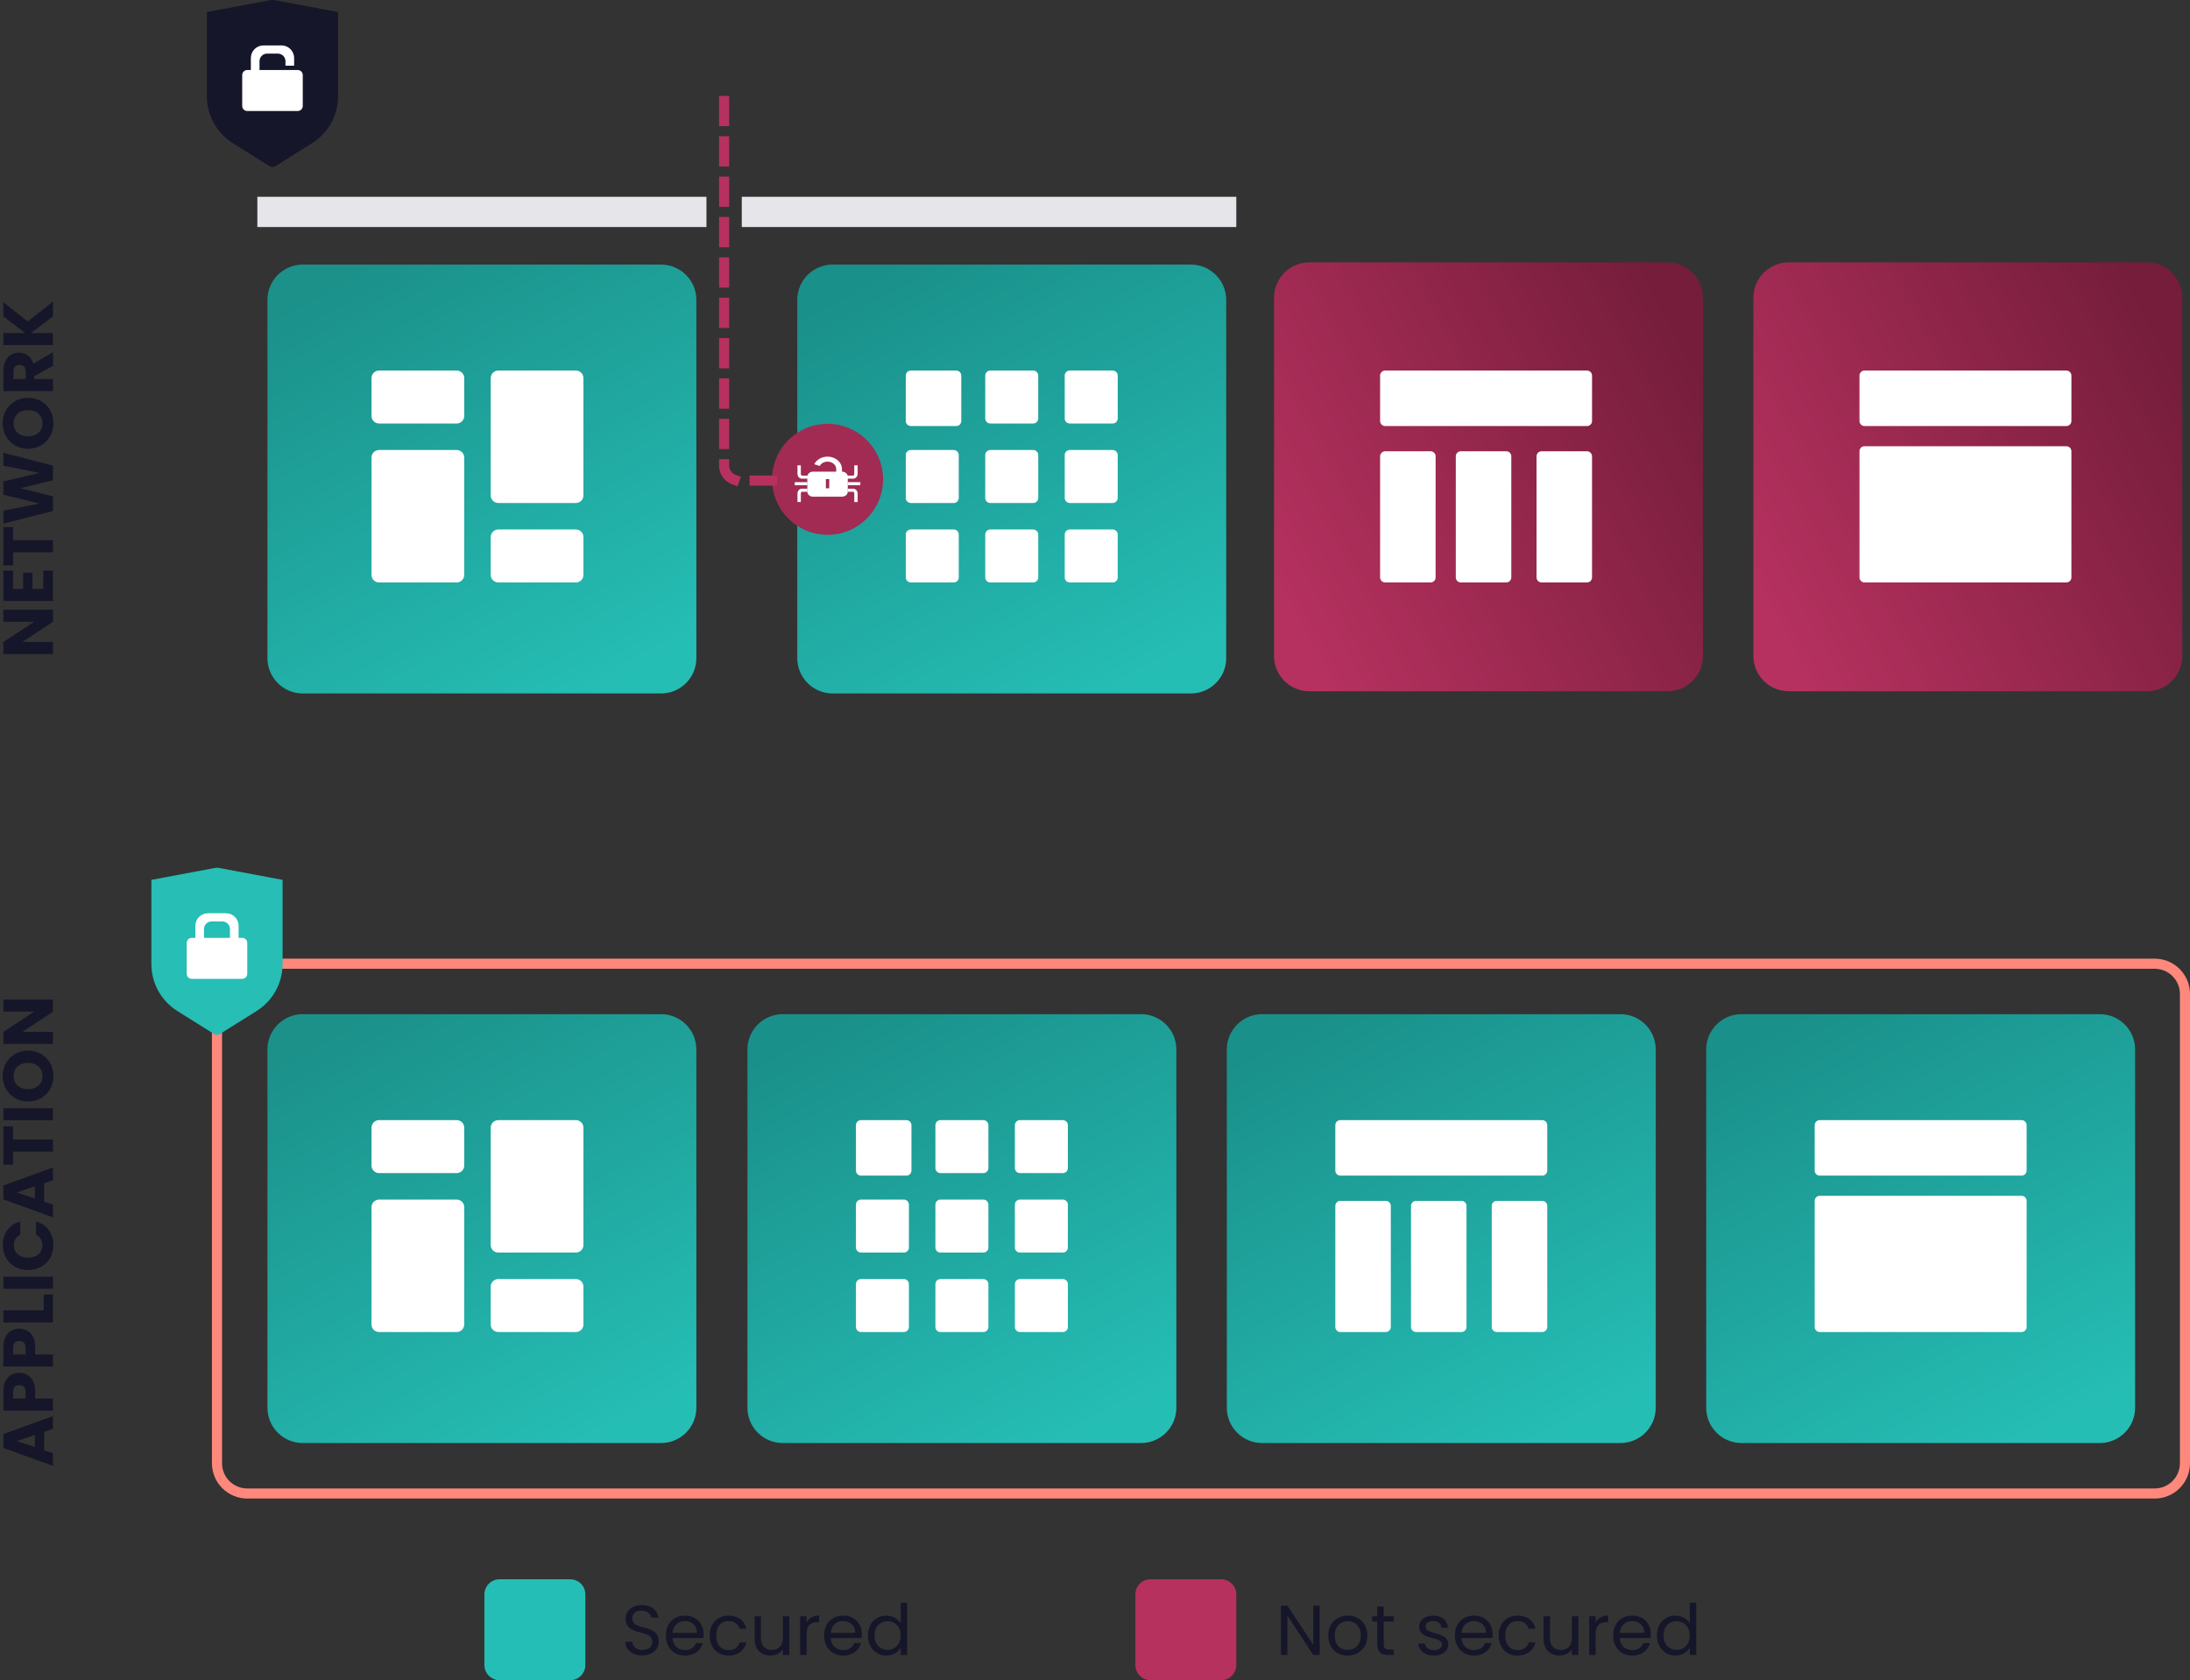
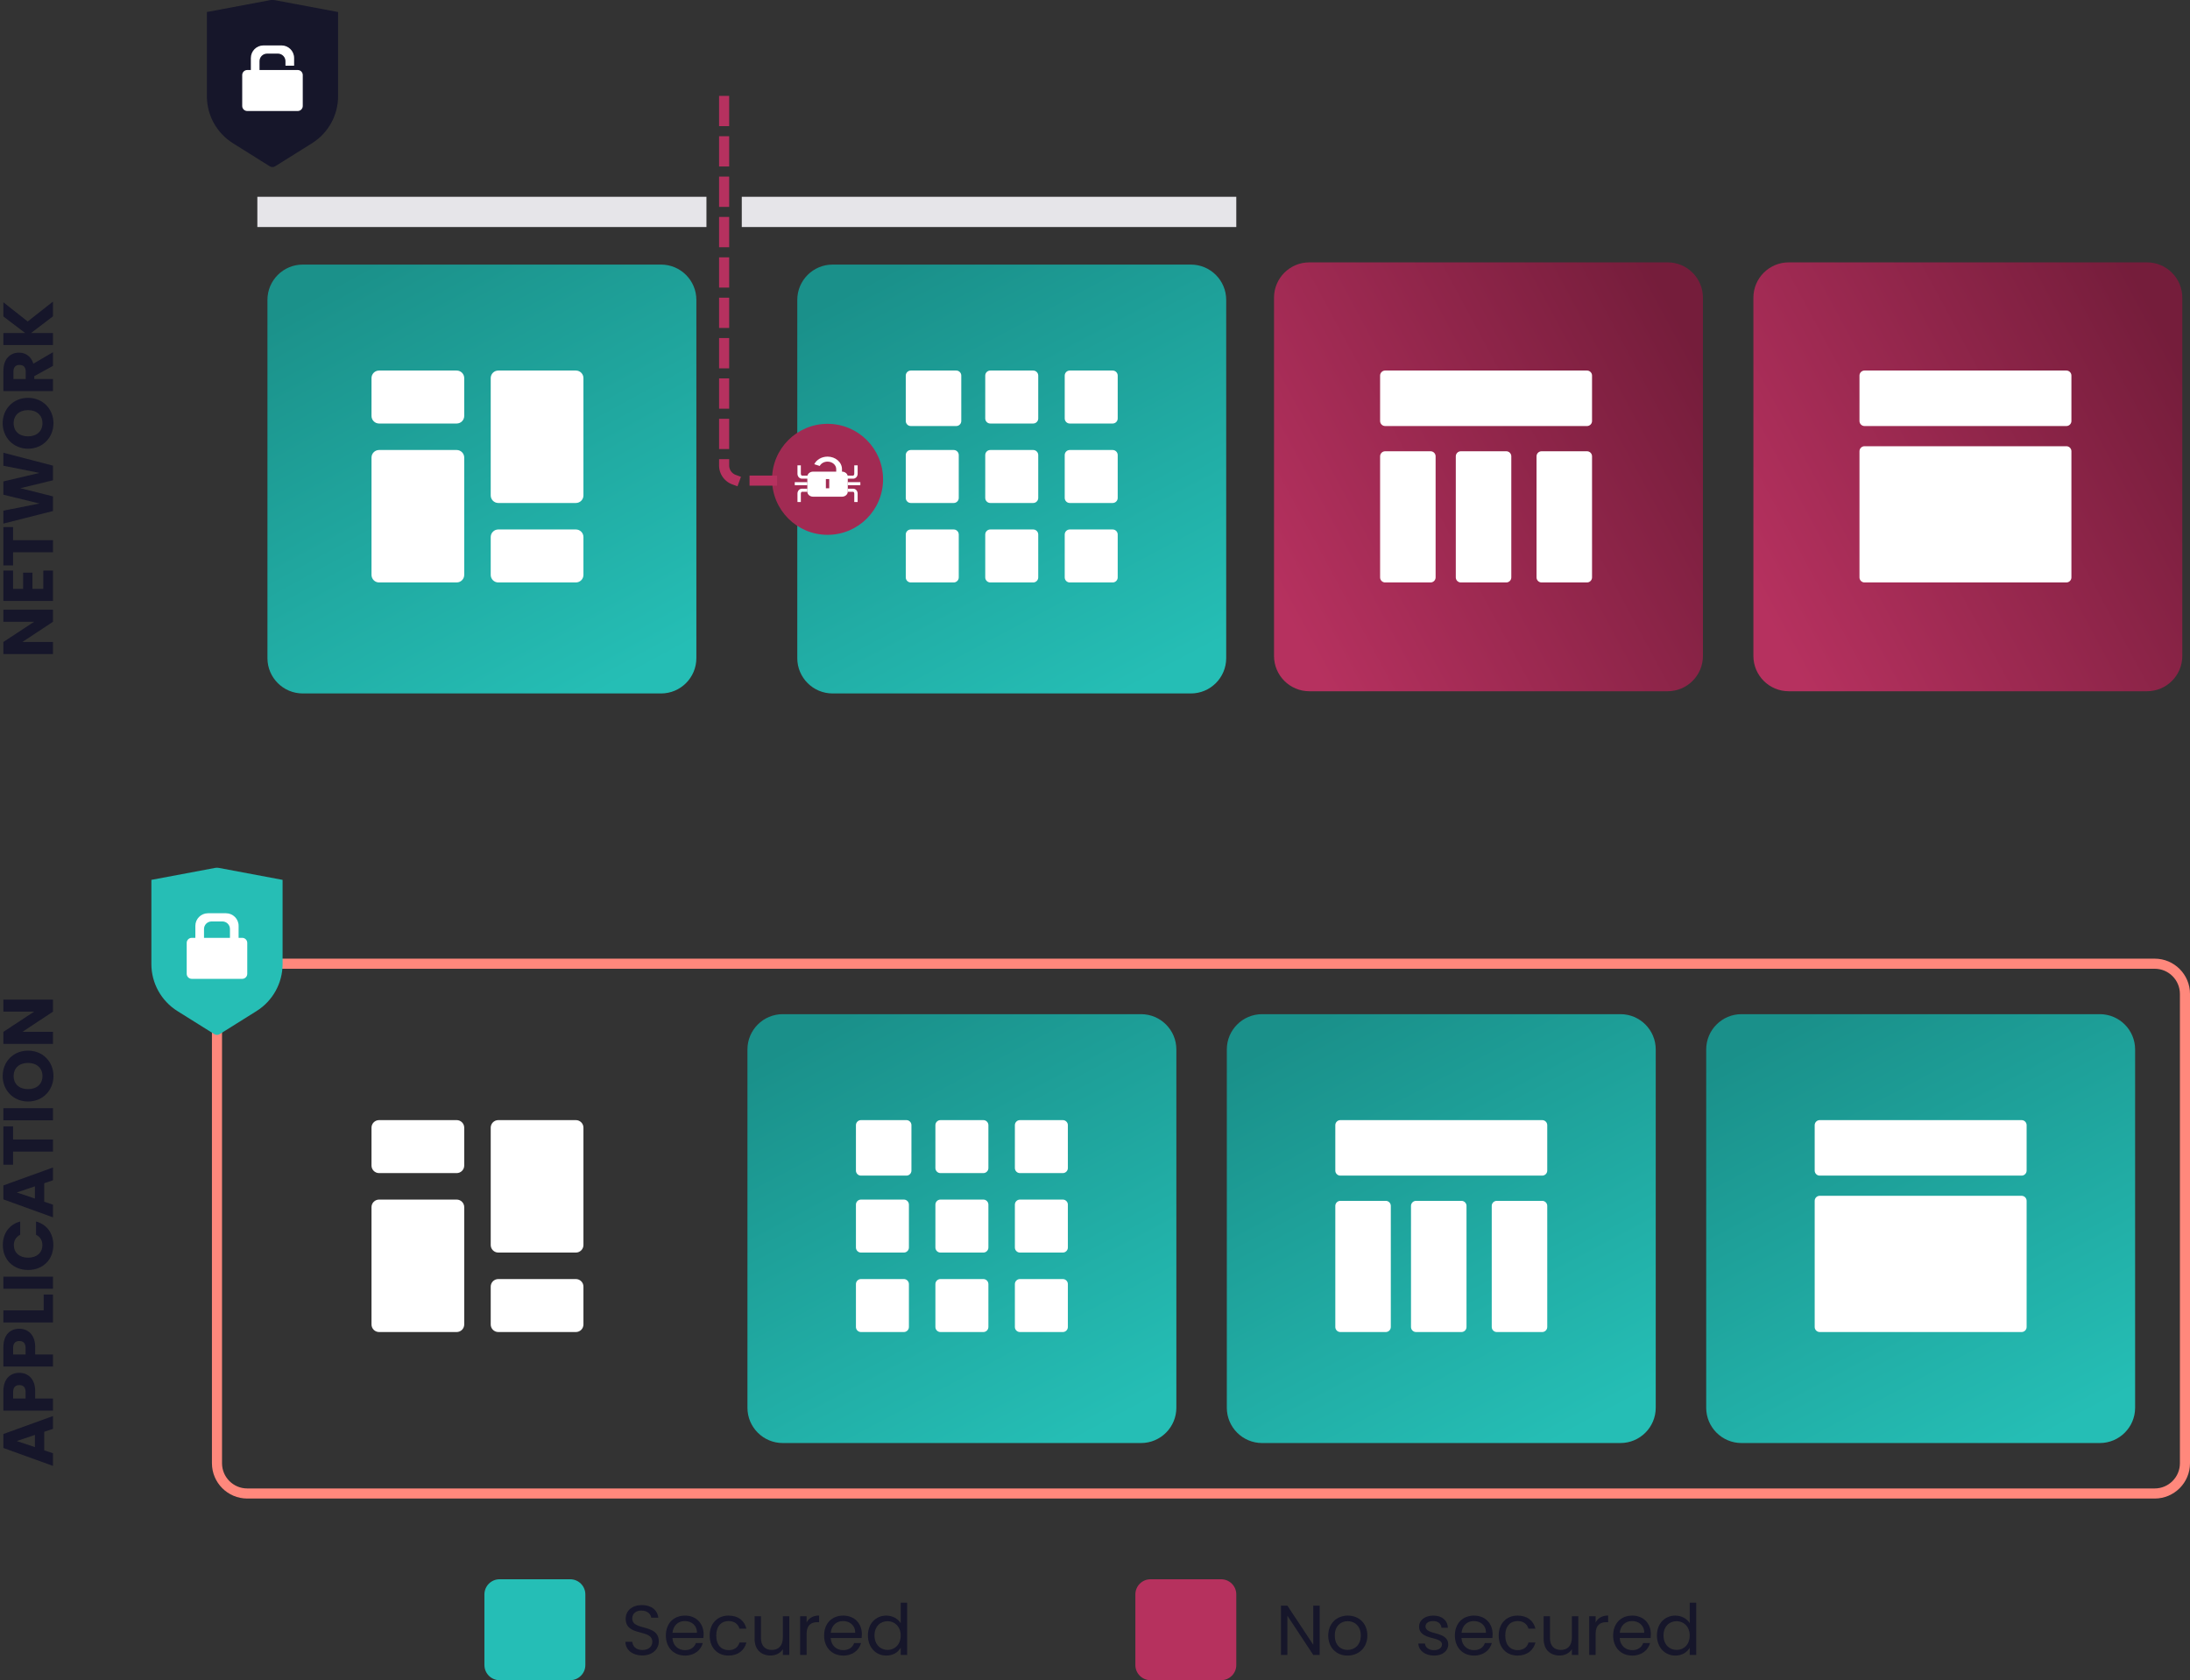
<svg xmlns="http://www.w3.org/2000/svg" height="333" viewBox="0 0 434 333" width="434">
  <rect x="0" y="0" width="434" height="333" fill="#333333" stroke="none" />
  <clipPath id="a">
    <path d="m1000 0v500h-1000v-500z" />
  </clipPath>
  <clipPath id="b">
    <path d="m78 0c3.866 0 7 3.134 7 7v71c0 3.866-3.134 7-7 7h-71c-3.866 0-7-3.134-7-7v-71c0-3.866 3.134-7 7-7z" />
  </clipPath>
  <linearGradient id="c" gradientUnits="userSpaceOnUse" x1="65.628" x2="19.908" y1="85" y2="0">
    <stop offset="0" stop-color="#b6315f" />
    <stop offset="1" stop-color="#751d3b" />
  </linearGradient>
  <clipPath id="d">
    <path d="m41 0c.552-0 1 .448 1 1v9c0 .552-.448 1-1 1h-40c-.552 0-1-.448-1-1v-9c-0-.552.448-1 1-1z" />
  </clipPath>
  <clipPath id="e">
    <path d="m10 0c.552-0 1 .448 1 1v24c0 .552-.448 1-1 1h-9c-.552 0-1-.448-1-1v-24c-0-.552.448-1 1-1z" />
  </clipPath>
  <clipPath id="f">
    <path d="m41 0c.552-0 1 .448 1 1v25c0 .552-.448 1-1 1h-40c-.552 0-1-.448-1-1v-25c-0-.552.448-1 1-1z" />
  </clipPath>
  <clipPath id="g">
    <path d="m78 0c3.866 0 7 3.134 7 7v71c0 3.866-3.134 7-7 7h-71c-3.866 0-7-3.134-7-7v-71c0-3.866 3.134-7 7-7z" />
  </clipPath>
  <linearGradient id="h" gradientUnits="userSpaceOnUse" x1="66.304" x2="19.774" y1="85" y2="0">
    <stop offset="0" stop-color="#25beb5" />
    <stop offset="1" stop-color="#1b918a" />
  </linearGradient>
  <clipPath id="i">
    <path d="m40.5 31.5c.828 0 1.5.672 1.5 1.5v7.5c0 .828-.672 1.5-1.5 1.5h-15.375c-.828 0-1.5-.672-1.5-1.5v-7.5c0-.828.672-1.5 1.5-1.5zm-23.625-31.5c.828-0 1.5.672 1.5 1.5v7.5c0 .828-.672 1.5-1.5 1.5h-15.375c-.828 0-1.5-.672-1.5-1.5v-7.5c-0-.828.672-1.5 1.5-1.5z" />
  </clipPath>
  <clipPath id="j">
    <path d="m16.875 15.75c.828 0 1.5.672 1.5 1.5v23.25c0 .828-.672 1.5-1.5 1.5h-15.375c-.828 0-1.5-.672-1.5-1.5v-23.25c-0-.828.672-1.5 1.5-1.5zm23.625-15.75c.828-0 1.5.672 1.5 1.5v23.25c0 .828-.672 1.5-1.5 1.5h-15.375c-.828 0-1.5-.672-1.5-1.5v-23.25c0-.828.672-1.5 1.5-1.5z" />
  </clipPath>
  <linearGradient id="k" gradientUnits="userSpaceOnUse" x1="65.067" x2="19.784" y1="85" y2="0">
    <stop offset="0" stop-color="#25beb5" />
    <stop offset="1" stop-color="#1a908a" />
  </linearGradient>
  <clipPath id="l">
    <path d="m10 0c.552-0 1 .448 1 1v9c0 .552-.448 1-1 1h-9c-.552 0-1-.448-1-1v-9c-0-.552.448-1 1-1z" />
  </clipPath>
  <clipPath id="m">
    <path d="m9.5 31.5c.552 0 1 .448 1 1v8.5c0 .552-.448 1-1 1h-8.5c-.552 0-1-.448-1-1v-8.5c-0-.552.448-1 1-1zm15.75 0c.552 0 1 .448 1 1v8.5c0 .552-.448 1-1 1h-8.5c-.552 0-1-.448-1-1v-8.5c0-.552.448-1 1-1zm15.75 0c.552 0 1 .448 1 1v8.5c0 .552-.448 1-1 1h-8.5c-.552 0-1-.448-1-1v-8.5c0-.552.448-1 1-1zm-31.5-15.75c.552 0 1 .448 1 1v8.5c0 .552-.448 1-1 1h-8.5c-.552 0-1-.448-1-1v-8.5c-0-.552.448-1 1-1zm15.75 0c.552 0 1 .448 1 1v8.5c0 .552-.448 1-1 1h-8.5c-.552 0-1-.448-1-1v-8.5c0-.552.448-1 1-1zm15.75 0c.552 0 1 .448 1 1v8.5c0 .552-.448 1-1 1h-8.5c-.552 0-1-.448-1-1v-8.5c0-.552.448-1 1-1zm-15.75-15.75c.552-0 1 .448 1 1v8.5c0 .552-.448 1-1 1h-8.5c-.552 0-1-.448-1-1v-8.5c0-.552.448-1 1-1zm15.75 0c.552-0 1 .448 1 1v8.5c0 .552-.448 1-1 1h-8.5c-.552 0-1-.448-1-1v-8.5c0-.552.448-1 1-1z" />
  </clipPath>
  <clipPath id="n">
    <path d="m2.394 0 4.004 6.09v-6.09h2.394v9.828h-2.394l-4.004-6.062v6.062h-2.394v-9.828z" />
  </clipPath>
  <clipPath id="o">
    <path d="m6.02 0v1.918h-3.626v1.988h3.206v1.848h-3.206v2.156h3.626v1.918h-6.02v-9.828z" />
  </clipPath>
  <clipPath id="p">
    <path d="m7.602 0v1.918h-2.604v7.91h-2.394v-7.91h-2.604v-1.918z" />
  </clipPath>
  <clipPath id="q">
    <path d="m2.562 0 1.414 7.154 1.75-7.154h2.632l1.68 7.154 1.428-7.154h2.576l-2.562 9.828h-2.898l-1.568-6.468-1.624 6.468h-2.898l-2.492-9.828z" />
  </clipPath>
  <clipPath id="r">
    <path d="m5.054 0c2.8 0 5.026 2.072 5.026 5.026s-2.24 5.04-5.026 5.04-5.054-2.086-5.054-5.04 2.268-5.026 5.054-5.026zm0 2.17c-1.596 0-2.604 1.106-2.604 2.856 0 1.722 1.008 2.856 2.604 2.856 1.568 0 2.59-1.134 2.59-2.856 0-1.75-1.022-2.856-2.59-2.856z" />
  </clipPath>
  <clipPath id="s">
    <path d="m4.018 0c2.408 0 3.612 1.386 3.612 3.094 0 1.232-.672 2.394-2.184 2.842l2.268 3.892h-2.702l-2.044-3.71h-.574v3.71h-2.394v-9.828zm-.14 1.988h-1.484v2.436h1.484c.896 0 1.316-.462 1.316-1.232 0-.728-.42-1.204-1.316-1.204z" />
  </clipPath>
  <clipPath id="t">
    <path d="m2.394 0v4.312l3.276-4.312h2.814l-3.808 4.816 3.948 5.012h-2.926l-3.304-4.34v4.34h-2.394v-9.828z" />
  </clipPath>
  <clipPath id="u">
    <path d="m13.369.013 12.631 2.371v16.681c0 3.791-1.952 7.314-5.166 9.325l-7.304 4.57c-.324.203-.736.203-1.061 0l-7.304-4.57c-3.214-2.011-5.166-5.534-5.166-9.325v-16.681l12.631-2.371c.244-.046.494-.046.738 0z" />
  </clipPath>
  <clipPath id="v">
    <path d="m7.786 0c1.381-0 2.5 1.119 2.5 2.5v1.518l-1.715-.001 0-.892c0-.78-.595-1.42-1.356-1.493l-.144-.007h-2.143c-.828 0-1.5.672-1.5 1.5v1.75h7.571c.552 0 1 .448 1 1v6.125c0 .552-.448 1-1 1h-10c-.552 0-1-.448-1-1v-6.125c-0-.552.448-1 1-1h.714l0-2.375c0-1.381 1.119-2.5 2.5-2.5z" />
  </clipPath>
  <clipPath id="w">
    <path d="m11 0c6.075 0 11 4.925 11 11 0 6.075-4.925 11-11 11-6.075 0-11-4.925-11-11 0-6.075 4.925-11 11-11z" />
  </clipPath>
  <clipPath id="x">
    <path d="m4.007 0c1.576 0 2.858 1.112 2.858 2.48v.495c.634 0 1.149.446 1.149.996v2.975c0 .55-.514.996-1.149.996h-5.723c-.628 0-1.142-.446-1.142-.996v-2.975c0-.55.514-.996 1.142-.996h4.581v-.495c0-.825-.768-1.49-1.716-1.49-.688 0-1.282.348-1.556.861l-1.075-.348c.434-.886 1.449-1.503 2.631-1.503zm.334 4.447h-.668v1.832h.668z" />
  </clipPath>
  <clipPath id="y">
    <path d="m2.493 0v.611h-2.493v-.611z" />
  </clipPath>
  <clipPath id="z">
    <path d="m2.493 0v.611h-2.493v-.611z" />
  </clipPath>
  <clipPath id="A">
    <path d="m1.061 0c.502 0 .895.43.895.978v1.668h-.668v-1.668c0-.206-.122-.367-.227-.367h-1.061v-.611z" />
  </clipPath>
  <clipPath id="B">
    <path d="m1.956 0v.611h-1.061c-.105 0-.227.161-.227.367v1.668h-.668v-1.668c0-.548.393-.978.895-.978z" />
  </clipPath>
  <clipPath id="C">
    <path d="m2.095 0v1.668c0 .549-.393.978-.895.978h-1.2v-.611h1.2c.105 0 .227-.16.227-.367v-1.668z" />
  </clipPath>
  <clipPath id="D">
    <path d="m.668 0v1.668c0 .207.122.367.227.367h1.223v.611h-1.223c-.502 0-.895-.429-.895-.978v-1.668z" />
  </clipPath>
  <clipPath id="E">
    <path d="m89 0v6h-89v-6zm105 0v6h-98v-6z" />
  </clipPath>
  <clipPath id="F">
    <path d="m6.328 0 3.556 9.828h-2.534l-.588-1.736h-3.668l-.588 1.736h-2.506l3.556-9.828zm-1.4 2.646-1.204 3.598h2.422z" />
  </clipPath>
  <clipPath id="G">
    <path d="m3.878 0c2.408 0 3.612 1.358 3.612 3.164 0 1.624-1.106 3.136-3.612 3.136h-1.484v3.528h-2.394v-9.828zm-.182 1.932h-1.302v2.464h1.302c.952 0 1.358-.476 1.358-1.232s-.406-1.232-1.358-1.232z" />
  </clipPath>
  <clipPath id="H">
    <path d="m3.878 0c2.408 0 3.612 1.358 3.612 3.164 0 1.624-1.106 3.136-3.612 3.136h-1.484v3.528h-2.394v-9.828zm-.182 1.932h-1.302v2.464h1.302c.952 0 1.358-.476 1.358-1.232s-.406-1.232-1.358-1.232z" />
  </clipPath>
  <clipPath id="I">
    <path d="m2.394 0v7.98h3.136v1.848h-5.53v-9.828z" />
  </clipPath>
  <clipPath id="J">
    <path d="m2.394 0v9.828h-2.394v-9.828z" />
  </clipPath>
  <clipPath id="K">
    <path d="m4.942 0c2.338 0 4.102 1.316 4.662 3.444h-2.632c-.406-.84-1.148-1.26-2.058-1.26-1.47 0-2.478 1.092-2.478 2.828s1.008 2.828 2.478 2.828c.91 0 1.652-.42 2.058-1.26h2.632c-.56 2.128-2.324 3.43-4.662 3.43-2.898 0-4.942-2.058-4.942-4.998s2.044-5.012 4.942-5.012z" />
  </clipPath>
  <clipPath id="L">
    <path d="m6.328 0 3.556 9.828h-2.534l-.588-1.736h-3.668l-.588 1.736h-2.506l3.556-9.828zm-1.4 2.646-1.204 3.598h2.422z" />
  </clipPath>
  <clipPath id="M">
    <path d="m7.602 0v1.918h-2.604v7.91h-2.394v-7.91h-2.604v-1.918z" />
  </clipPath>
  <clipPath id="N">
    <path d="m2.394 0v9.828h-2.394v-9.828z" />
  </clipPath>
  <clipPath id="O">
    <path d="m5.054 0c2.8 0 5.026 2.072 5.026 5.026s-2.24 5.04-5.026 5.04-5.054-2.086-5.054-5.04 2.268-5.026 5.054-5.026zm0 2.17c-1.596 0-2.604 1.106-2.604 2.856 0 1.722 1.008 2.856 2.604 2.856 1.568 0 2.59-1.134 2.59-2.856 0-1.75-1.022-2.856-2.59-2.856z" />
  </clipPath>
  <clipPath id="P">
    <path d="m2.394 0 4.004 6.09v-6.09h2.394v9.828h-2.394l-4.004-6.062v6.062h-2.394v-9.828z" />
  </clipPath>
  <clipPath id="Q">
    <path d="m385 0c3.866-0 7 3.134 7 7v93c0 3.866-3.134 7-7 7h-378c-3.866 0-7-3.134-7-7v-93c-0-3.866 3.134-7 7-7z" />
  </clipPath>
  <clipPath id="R">
    <path d="m7.786 0c1.381-0 2.5 1.119 2.5 2.5l-.001 2.375h.715c.552 0 1 .448 1 1v6.125c0 .552-.448 1-1 1h-10c-.552 0-1-.448-1-1v-6.125c-0-.552.448-1 1-1h.714l0-2.375c0-1.381 1.119-2.5 2.5-2.5zm-.714 1.625h-2.143c-.828 0-1.5.672-1.5 1.5v1.75h5.143v-1.75c0-.828-.672-1.5-1.5-1.5z" />
  </clipPath>
  <clipPath id="S">
    <path d="m17 0c1.657-0 3 1.343 3 3v14c0 1.657-1.343 3-3 3h-14c-1.657 0-3-1.343-3-3v-14c-0-1.657 1.343-3 3-3z" />
  </clipPath>
  <clipPath id="T">
    <path d="m3.29 0c1.862 0 3.08 1.022 3.234 2.506h-1.4c-.084-.658-.7-1.4-1.89-1.414-1.05-.028-1.876.518-1.876 1.568 0 2.52 5.264.952 5.264 4.564 0 1.386-1.134 2.758-3.248 2.758-1.96 0-3.346-1.092-3.374-2.702h1.358c.084.812.658 1.624 2.016 1.624 1.232 0 1.96-.7 1.96-1.624 0-2.632-5.278-.952-5.278-4.578 0-1.61 1.302-2.702 3.234-2.702z" />
  </clipPath>
  <clipPath id="U">
    <path d="m3.794 0c2.226 0 3.682 1.568 3.682 3.668 0 .28-.014.504-.042.77h-6.132c.098 1.554 1.19 2.408 2.492 2.408 1.148 0 1.876-.588 2.156-1.414h1.372c-.392 1.4-1.624 2.492-3.528 2.492-2.184 0-3.794-1.54-3.794-3.976 0-2.422 1.554-3.948 3.794-3.948zm-.056 1.078c-1.246 0-2.282.826-2.422 2.324h4.844c.014-1.498-1.106-2.324-2.422-2.324z" />
  </clipPath>
  <clipPath id="V">
    <path d="m3.738 0c1.904 0 3.15.98 3.542 2.59h-1.372c-.266-.924-1.036-1.512-2.17-1.512-1.4 0-2.436.994-2.436 2.87 0 1.904 1.036 2.898 2.436 2.898 1.134 0 1.89-.546 2.17-1.512h1.372c-.392 1.526-1.638 2.59-3.542 2.59-2.184 0-3.738-1.54-3.738-3.976 0-2.408 1.554-3.948 3.738-3.948z" />
  </clipPath>
  <clipPath id="W">
    <path d="m1.26 0v4.326c0 1.554.854 2.352 2.142 2.352 1.316 0 2.198-.812 2.198-2.464v-4.214h1.274v7.672h-1.274v-1.134c-.49.798-1.428 1.246-2.45 1.246-1.764 0-3.15-1.092-3.15-3.29v-4.494z" />
  </clipPath>
  <clipPath id="X">
    <path d="m3.752 0v1.316h-.336c-1.218 0-2.142.546-2.142 2.324v4.172h-1.274v-7.672h1.274v1.246c.434-.854 1.26-1.386 2.478-1.386z" />
  </clipPath>
  <clipPath id="Y">
    <path d="m3.794 0c2.226 0 3.682 1.568 3.682 3.668 0 .28-.014.504-.042.77h-6.132c.098 1.554 1.19 2.408 2.492 2.408 1.148 0 1.876-.588 2.156-1.414h1.372c-.392 1.4-1.624 2.492-3.528 2.492-2.184 0-3.794-1.54-3.794-3.976 0-2.422 1.554-3.948 3.794-3.948zm-.056 1.078c-1.246 0-2.282.826-2.422 2.324h4.844c.014-1.498-1.106-2.324-2.422-2.324z" />
  </clipPath>
  <clipPath id="Z">
    <path d="m7.784 0v10.36h-1.288v-1.442c-.462.854-1.456 1.568-2.856 1.568-2.058 0-3.64-1.61-3.64-3.99 0-2.394 1.582-3.934 3.654-3.934 1.204 0 2.31.616 2.842 1.498v-4.06zm-3.892 3.668c-1.4 0-2.59 1.022-2.59 2.828s1.19 2.87 2.59 2.87 2.604-1.05 2.604-2.856c0-1.778-1.204-2.842-2.604-2.842z" />
  </clipPath>
  <clipPath id="aa">
    <path d="m1.274 0 5.124 7.756v-7.756h1.274v9.772h-1.274l-5.124-7.77v7.77h-1.274v-9.772z" />
  </clipPath>
  <clipPath id="ab">
    <path d="m3.878 0c2.184 0 3.878 1.526 3.878 3.948 0 2.436-1.75 3.976-3.934 3.976-2.17 0-3.822-1.54-3.822-3.976 0-2.422 1.708-3.948 3.878-3.948zm-.014 1.106c-1.344 0-2.562.91-2.562 2.842 0 1.946 1.19 2.856 2.52 2.856s2.632-.91 2.632-2.856c0-1.932-1.274-2.842-2.59-2.842z" />
  </clipPath>
  <clipPath id="ac">
-     <path d="m2.268 0v1.932h2.002v1.05h-2.002v4.522c0 .756.28 1.022 1.064 1.022h.938v1.078h-1.148c-1.358 0-2.128-.56-2.128-2.1v-4.522h-.994v-1.05h.994v-1.932z" />
-   </clipPath>
+     </clipPath>
  <clipPath id="ad">
    <path d="m2.968 0c1.694 0 2.814.91 2.898 2.408h-1.274c-.056-.77-.644-1.33-1.666-1.33-.938 0-1.498.448-1.498 1.064 0 1.82 4.452.826 4.508 3.57 0 1.26-1.106 2.212-2.8 2.212-1.792 0-3.052-.98-3.136-2.38h1.316c.07.742.728 1.302 1.806 1.302 1.008 0 1.568-.504 1.568-1.134 0-1.708-4.536-.714-4.536-3.57 0-1.176 1.106-2.142 2.814-2.142z" />
  </clipPath>
  <clipPath id="ae">
    <path d="m3.794 0c2.226 0 3.682 1.568 3.682 3.668 0 .28-.014.504-.042.77h-6.132c.098 1.554 1.19 2.408 2.492 2.408 1.148 0 1.876-.588 2.156-1.414h1.372c-.392 1.4-1.624 2.492-3.528 2.492-2.184 0-3.794-1.54-3.794-3.976 0-2.422 1.554-3.948 3.794-3.948zm-.056 1.078c-1.246 0-2.282.826-2.422 2.324h4.844c.014-1.498-1.106-2.324-2.422-2.324z" />
  </clipPath>
  <clipPath id="af">
    <path d="m3.738 0c1.904 0 3.15.98 3.542 2.59h-1.372c-.266-.924-1.036-1.512-2.17-1.512-1.4 0-2.436.994-2.436 2.87 0 1.904 1.036 2.898 2.436 2.898 1.134 0 1.89-.546 2.17-1.512h1.372c-.392 1.526-1.638 2.59-3.542 2.59-2.184 0-3.738-1.54-3.738-3.976 0-2.408 1.554-3.948 3.738-3.948z" />
  </clipPath>
  <clipPath id="ag">
    <path d="m1.26 0v4.326c0 1.554.854 2.352 2.142 2.352 1.316 0 2.198-.812 2.198-2.464v-4.214h1.274v7.672h-1.274v-1.134c-.49.798-1.428 1.246-2.45 1.246-1.764 0-3.15-1.092-3.15-3.29v-4.494z" />
  </clipPath>
  <clipPath id="ah">
    <path d="m3.752 0v1.316h-.336c-1.218 0-2.142.546-2.142 2.324v4.172h-1.274v-7.672h1.274v1.246c.434-.854 1.26-1.386 2.478-1.386z" />
  </clipPath>
  <clipPath id="ai">
    <path d="m3.794 0c2.226 0 3.682 1.568 3.682 3.668 0 .28-.014.504-.042.77h-6.132c.098 1.554 1.19 2.408 2.492 2.408 1.148 0 1.876-.588 2.156-1.414h1.372c-.392 1.4-1.624 2.492-3.528 2.492-2.184 0-3.794-1.54-3.794-3.976 0-2.422 1.554-3.948 3.794-3.948zm-.056 1.078c-1.246 0-2.282.826-2.422 2.324h4.844c.014-1.498-1.106-2.324-2.422-2.324z" />
  </clipPath>
  <clipPath id="aj">
    <path d="m7.784 0v10.36h-1.288v-1.442c-.462.854-1.456 1.568-2.856 1.568-2.058 0-3.64-1.61-3.64-3.99 0-2.394 1.582-3.934 3.654-3.934 1.204 0 2.31.616 2.842 1.498v-4.06zm-3.892 3.668c-1.4 0-2.59 1.022-2.59 2.828s1.19 2.87 2.59 2.87 2.604-1.05 2.604-2.856c0-1.778-1.204-2.842-2.604-2.842z" />
  </clipPath>
  <g clip-path="url(#a)" transform="translate(-53 -102)">
    <g clip-path="url(#b)" transform="matrix(0 1 -1 0 390.477 154)">
      <path d="m0 0h85v85h-85z" fill="url(#c)" />
    </g>
    <g transform="translate(326.5 175.438)">
      <g clip-path="url(#d)">
        <path d="m0 0h42v11h-42z" fill="#fff" />
      </g>
      <g clip-path="url(#e)" transform="translate(0 16)">
        <path d="m0 0h11v26h-11z" fill="#fff" />
      </g>
      <g clip-path="url(#e)" transform="translate(15 16)">
        <path d="m0 0h11v26h-11z" fill="#fff" />
      </g>
      <g clip-path="url(#e)" transform="translate(31 16)">
        <path d="m0 0h11v26h-11z" fill="#fff" />
      </g>
    </g>
    <g clip-path="url(#b)" transform="matrix(0 1 -1 0 485.477 154)">
      <path d="m-0 0h85v85h-85z" fill="url(#c)" />
    </g>
    <g transform="translate(421.5 175.438)">
      <g clip-path="url(#d)">
        <path d="m0 0h42v11h-42z" fill="#fff" />
      </g>
      <g clip-path="url(#f)" transform="translate(0 15)">
        <path d="m0 0h42v27h-42z" fill="#fff" />
      </g>
    </g>
    <g transform="translate(106 154.438)">
      <g clip-path="url(#g)">
        <path d="m-0-0h85v85h-85z" fill="url(#h)" />
      </g>
      <g clip-path="url(#i)" transform="translate(20.623 21)">
        <path d="m0 0h42v42h-42z" fill="#fff" />
      </g>
      <g clip-path="url(#j)" transform="translate(20.623 21)">
        <path d="m0 0h42v42h-42z" fill="#fff" />
      </g>
    </g>
    <g transform="translate(211 154.438)">
      <g clip-path="url(#g)">
        <path d="m-0-0h85v85h-85z" fill="url(#k)" />
      </g>
      <g transform="translate(21.5 21)">
        <g clip-path="url(#l)">
          <path d="m0 0h11v11h-11z" fill="#fff" />
        </g>
        <g clip-path="url(#m)">
          <path d="m0 0h42v42h-42z" fill="#fff" />
        </g>
      </g>
    </g>
    <g clip-path="url(#n)" transform="matrix(0 -1 1 0 53.672 231.629)">
      <path d="m0 0h8.792v9.828h-8.792z" fill="#16162a" />
    </g>
    <g clip-path="url(#o)" transform="matrix(0 -1 1 0 53.672 221.101)">
      <path d="m0 0h6.02v9.828h-6.02z" fill="#16162a" />
    </g>
    <g clip-path="url(#p)" transform="matrix(0 -1 1 0 53.672 214.059)">
      <path d="m0 0h7.602v9.828h-7.602z" fill="#16162a" />
    </g>
    <g clip-path="url(#q)" transform="matrix(0 -1 1 0 53.672 205.771)">
      <path d="m0 0h14.042v9.828h-14.042z" fill="#16162a" />
    </g>
    <g clip-path="url(#r)" transform="matrix(0 -1 1 0 53.532 190.931)">
      <path d="m0 0h10.08v10.066h-10.08z" fill="#16162a" />
    </g>
    <g clip-path="url(#s)" transform="matrix(0 -1 1 0 53.672 179.521)">
      <path d="m0 0h7.714v9.828h-7.714z" fill="#16162a" />
    </g>
    <g clip-path="url(#t)" transform="matrix(0 -1 1 0 53.672 170.393)">
      <path d="m0 0h8.624v9.828h-8.624z" fill="#16162a" />
    </g>
    <g transform="translate(94 102)">
      <g clip-path="url(#u)">
        <path d="m0-.022h26v33.134h-26z" fill="#16162a" />
      </g>
      <g clip-path="url(#v)" transform="translate(7 9)">
        <path d="m0 0h12v13h-12z" fill="#fff" />
      </g>
    </g>
    <g transform="translate(206 186)">
      <g clip-path="url(#w)">
        <path d="m0 0h22v22h-22z" fill="#a12b53" />
      </g>
      <g clip-path="url(#x)" transform="translate(6.993 6.5)">
        <path d="m0 0h8.014v7.941h-8.014z" fill="#fff" />
      </g>
      <g clip-path="url(#y)" transform="translate(15.007 11.557)">
        <path d="m0 0h2.493v.611h-2.493z" fill="#fff" />
      </g>
      <g clip-path="url(#z)" transform="translate(4.5 11.557)">
        <path d="m0 0h2.493v.611h-2.493z" fill="#fff" />
      </g>
      <g clip-path="url(#A)" transform="translate(15.007 12.854)">
        <path d="m0 0h1.956v2.646h-1.956z" fill="#fff" />
      </g>
      <g clip-path="url(#B)" transform="translate(5.037 12.854)">
        <path d="m0 0h1.956v2.646h-1.956z" fill="#fff" />
      </g>
      <g clip-path="url(#C)" transform="translate(14.868 8.226)">
        <path d="m0 0h2.095v2.646h-2.095z" fill="#fff" />
      </g>
      <g clip-path="url(#D)" transform="translate(5.037 8.226)">
        <path d="m0 0h2.118v2.646h-2.118z" fill="#fff" />
      </g>
    </g>
    <path d="m0 0v72.25c0 1.657 1.343 3 3 3h6.5" style="stroke:#b6315f;stroke-width:2;fill:none;stroke-linecap:square;stroke-miterlimit:10;stroke-dasharray:4 4" transform="translate(196.5 122)" />
    <g clip-path="url(#E)" transform="translate(104 141)">
      <path d="m0 0h194v6h-194z" fill="#e6e5e9" />
    </g>
    <g transform="translate(106 303)">
      <g transform="translate(285.123)">
        <g clip-path="url(#g)">
          <path d="m-0-0h85v85h-85z" fill="url(#k)" />
        </g>
        <g transform="translate(21.5 21)">
          <g clip-path="url(#d)">
            <path d="m0 0h42v11h-42z" fill="#fff" />
          </g>
          <g clip-path="url(#f)" transform="translate(0 15)">
            <path d="m0 0h42v27h-42z" fill="#fff" />
          </g>
        </g>
      </g>
      <g clip-path="url(#g)">
-         <path d="m-0-0h85v85h-85z" fill="url(#h)" />
-       </g>
+         </g>
      <g clip-path="url(#i)" transform="translate(20.623 21)">
        <path d="m0 0h42v42h-42z" fill="#fff" />
      </g>
      <g clip-path="url(#j)" transform="translate(20.623 21)">
        <path d="m0 0h42v42h-42z" fill="#fff" />
      </g>
      <g transform="translate(95.123)">
        <g clip-path="url(#g)">
          <path d="m-0-0h85v85h-85z" fill="url(#k)" />
        </g>
        <g transform="translate(21.5 21)">
          <g clip-path="url(#l)">
            <path d="m0 0h11v11h-11z" fill="#fff" />
          </g>
          <g clip-path="url(#m)">
            <path d="m0 0h42v42h-42z" fill="#fff" />
          </g>
        </g>
      </g>
      <g transform="translate(190.123)">
        <g clip-path="url(#g)">
          <path d="m-0-0h85v85h-85z" fill="url(#k)" />
        </g>
        <g transform="translate(21.5 21)">
          <g clip-path="url(#d)">
            <path d="m0 0h42v11h-42z" fill="#fff" />
          </g>
          <g clip-path="url(#e)" transform="translate(0 16)">
            <path d="m0 0h11v26h-11z" fill="#fff" />
          </g>
          <g clip-path="url(#e)" transform="translate(15 16)">
            <path d="m0 0h11v26h-11z" fill="#fff" />
          </g>
          <g clip-path="url(#e)" transform="translate(31 16)">
            <path d="m0 0h11v26h-11z" fill="#fff" />
          </g>
        </g>
      </g>
    </g>
    <g clip-path="url(#F)" transform="matrix(0 -1 1 0 53.672 392.536)">
      <path d="m0 0h9.884v9.828h-9.884z" fill="#16162a" />
    </g>
    <g clip-path="url(#G)" transform="matrix(0 -1 1 0 53.672 381.574)">
      <path d="m0 0h7.49v9.828h-7.49z" fill="#16162a" />
    </g>
    <g clip-path="url(#H)" transform="matrix(0 -1 1 0 53.672 372.838)">
      <path d="m0 0h7.49v9.828h-7.49z" fill="#16162a" />
    </g>
    <g clip-path="url(#I)" transform="matrix(0 -1 1 0 53.672 364.102)">
      <path d="m0 0h5.53v9.828h-5.53z" fill="#16162a" />
    </g>
    <g clip-path="url(#J)" transform="matrix(0 -1 1 0 53.672 357.424)">
      <path d="m0 0h2.394v9.828h-2.394z" fill="#16162a" />
    </g>
    <g clip-path="url(#K)" transform="matrix(0 -1 1 0 53.56 353.7)">
      <path d="m0 0h9.604v10.01h-9.604z" fill="#16162a" />
    </g>
    <g clip-path="url(#L)" transform="matrix(0 -1 1 0 53.672 343.27)">
      <path d="m0 0h9.884v9.828h-9.884z" fill="#16162a" />
    </g>
    <g clip-path="url(#M)" transform="matrix(0 -1 1 0 53.672 332.84)">
      <path d="m0 0h7.602v9.828h-7.602z" fill="#16162a" />
    </g>
    <g clip-path="url(#N)" transform="matrix(0 -1 1 0 53.672 324.034)">
      <path d="m0 0h2.394v9.828h-2.394z" fill="#16162a" />
    </g>
    <g clip-path="url(#O)" transform="matrix(0 -1 1 0 53.532 320.31)">
      <path d="m0 0h10.08v10.066h-10.08z" fill="#16162a" />
    </g>
    <g clip-path="url(#P)" transform="matrix(0 -1 1 0 53.672 308.9)">
      <path d="m0 0h8.792v9.828h-8.792z" fill="#16162a" />
    </g>
    <g clip-path="url(#Q)" transform="translate(95 292)">
      <path d="m7 0h378c3.866-0 7 3.134 7 7v93c0 3.866-3.134 7-7 7h-378c-3.866 0-7-3.134-7-7v-93c-0-3.866 3.134-7 7-7z" fill="none" stroke="#ff887c" stroke-miterlimit="5" stroke-width="4" />
    </g>
    <g transform="translate(83 274)">
      <g clip-path="url(#u)">
        <path d="m0-.022h26v33.134h-26z" fill="#26beb5" />
      </g>
      <g clip-path="url(#R)" transform="translate(7 9)">
        <path d="m0 0h12v13h-12z" fill="#fff" />
      </g>
    </g>
    <g transform="translate(149 415)">
      <g clip-path="url(#S)">
        <path d="m0 0h20v20h-20z" fill="#25beb6" />
      </g>
      <g clip-path="url(#T)" transform="translate(27.937 5.116)">
        <path d="m0 0h6.622v9.982h-6.622z" fill="#16162a" />
      </g>
      <g clip-path="url(#U)" transform="translate(35.959 7.202)">
        <path d="m0 0h7.476v7.924h-7.476z" fill="#16162a" />
      </g>
      <g clip-path="url(#V)" transform="translate(44.639 7.202)">
        <path d="m0 0h7.28v7.924h-7.28z" fill="#16162a" />
      </g>
      <g clip-path="url(#W)" transform="translate(53.543 7.328)">
        <path d="m0 0h6.874v7.784h-6.874z" fill="#16162a" />
      </g>
      <g clip-path="url(#X)" transform="translate(62.573 7.188)">
        <path d="m0 0h3.752v7.812h-3.752z" fill="#16162a" />
      </g>
      <g clip-path="url(#Y)" transform="translate(67.319 7.202)">
        <path d="m0 0h7.476v7.924h-7.476z" fill="#16162a" />
      </g>
      <g clip-path="url(#Z)" transform="translate(75.999 4.64)">
        <path d="m0 0h7.784v10.486h-7.784z" fill="#16162a" />
      </g>
      <g clip-path="url(#S)" transform="translate(129)">
        <path d="m0 0h20v20h-20z" fill="#b6315e" />
      </g>
      <g clip-path="url(#aa)" transform="translate(157.854 5.228)">
        <path d="m0 0h7.672v9.772h-7.672z" fill="#16162a" />
      </g>
      <g clip-path="url(#ab)" transform="translate(167.22 7.202)">
        <path d="m0 0h7.756v7.924h-7.756z" fill="#16162a" />
      </g>
      <g clip-path="url(#ac)" transform="translate(175.942 5.396)">
-         <path d="m0 0h4.27v9.604h-4.27z" fill="#16162a" />
+         <path d="m0 0h4.27v9.604h-4.27" fill="#16162a" />
      </g>
      <g clip-path="url(#ad)" transform="translate(185.07 7.202)">
        <path d="m0 0h5.936v7.924h-5.936z" fill="#16162a" />
      </g>
      <g clip-path="url(#ae)" transform="translate(192.322 7.202)">
        <path d="m0 0h7.476v7.924h-7.476z" fill="#16162a" />
      </g>
      <g clip-path="url(#af)" transform="translate(201.002 7.202)">
        <path d="m0 0h7.28v7.924h-7.28z" fill="#16162a" />
      </g>
      <g clip-path="url(#ag)" transform="translate(209.906 7.328)">
        <path d="m0 0h6.874v7.784h-6.874z" fill="#16162a" />
      </g>
      <g clip-path="url(#ah)" transform="translate(218.936 7.188)">
        <path d="m0 0h3.752v7.812h-3.752z" fill="#16162a" />
      </g>
      <g clip-path="url(#ai)" transform="translate(223.682 7.202)">
        <path d="m0 0h7.476v7.924h-7.476z" fill="#16162a" />
      </g>
      <g clip-path="url(#aj)" transform="translate(232.362 4.64)">
        <path d="m0 0h7.784v10.486h-7.784z" fill="#16162a" />
      </g>
    </g>
  </g>
</svg>